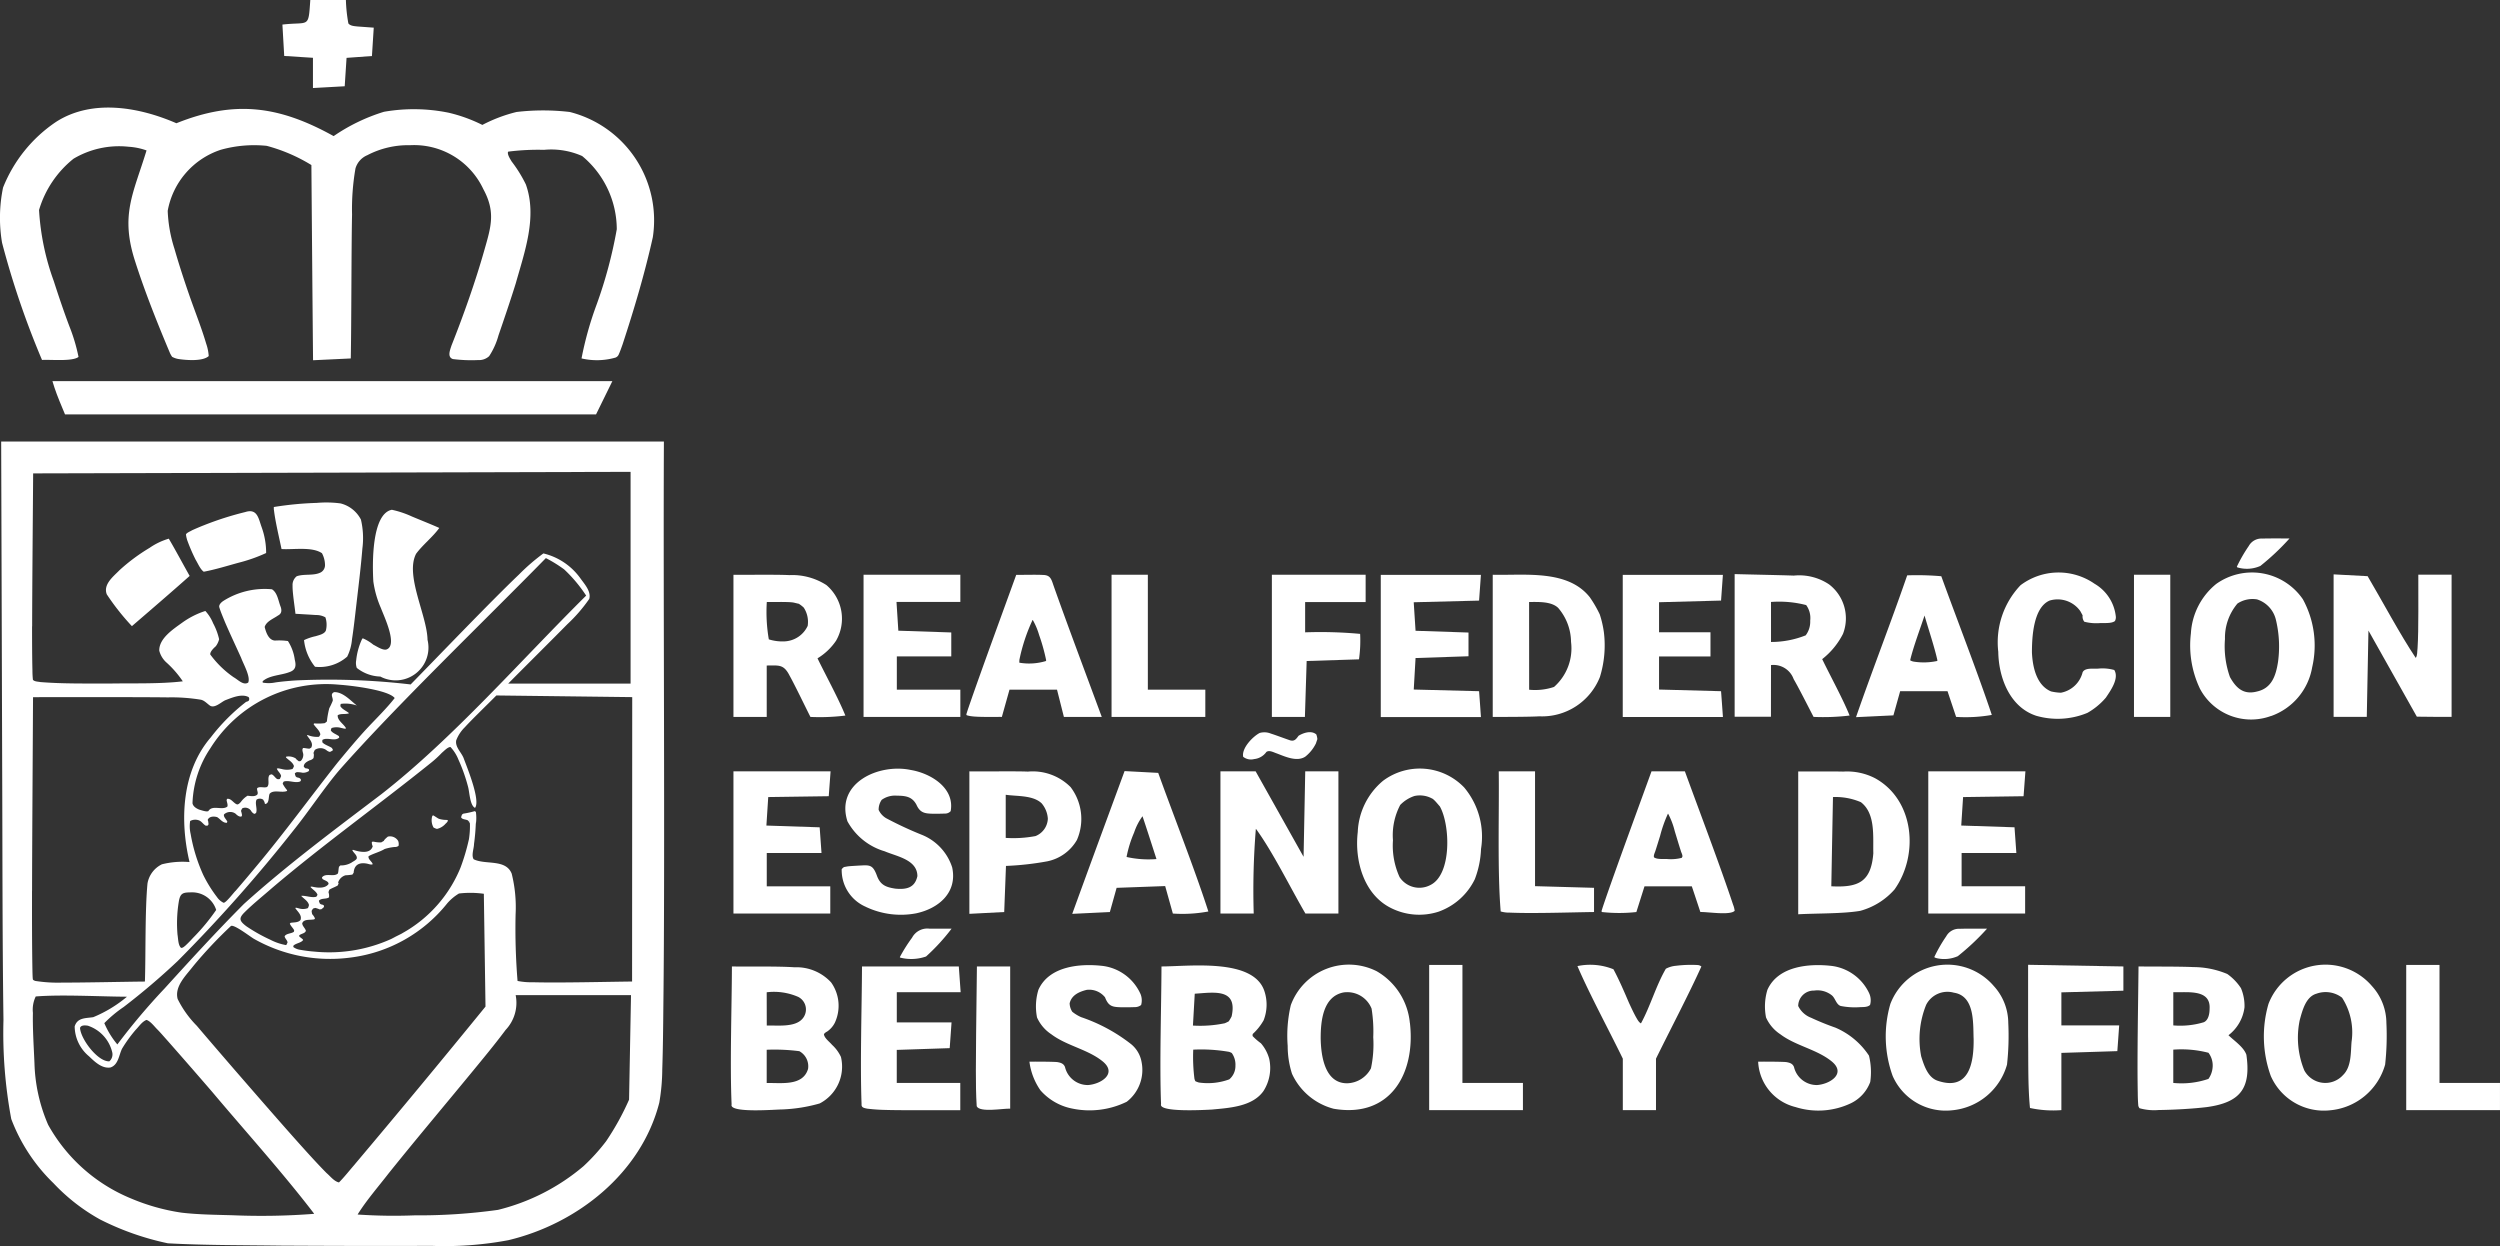
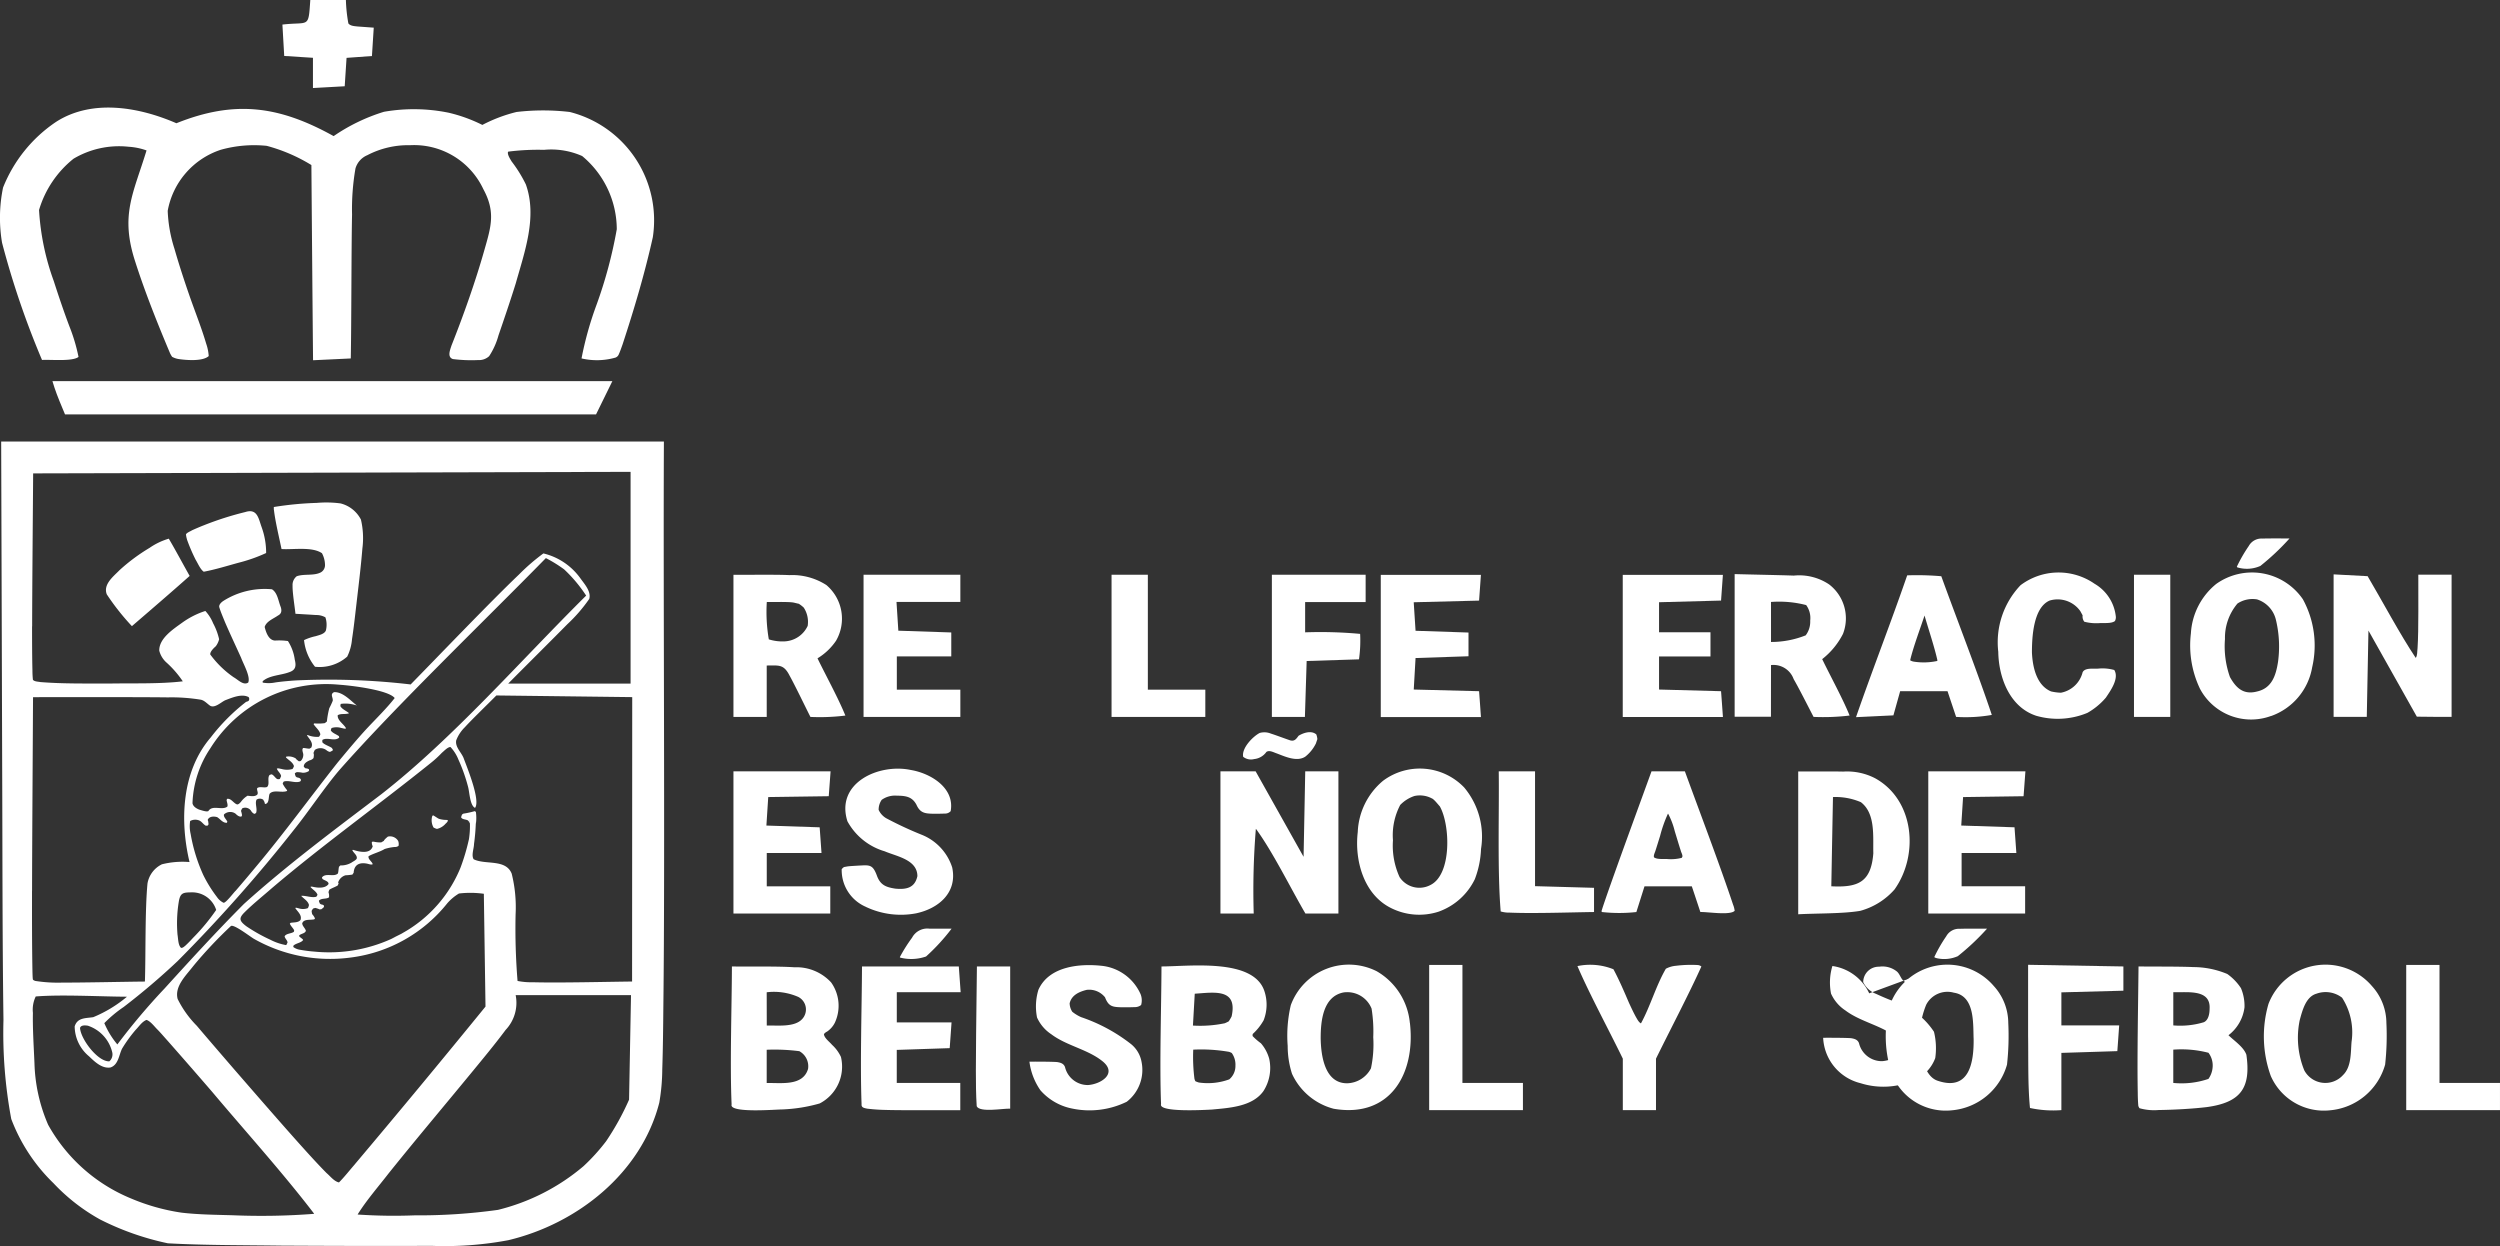
<svg xmlns="http://www.w3.org/2000/svg" id="Grupo_2709" data-name="Grupo 2709" width="150.695" height="75.108" viewBox="0 0 150.695 75.108">
  <rect x="0" y="0" width="150.695" height="75.108" fill="#333333" stroke="none" />
  <defs>
    <clipPath id="clip-path">
      <rect id="Rectángulo_995" data-name="Rectángulo 995" width="150.695" height="75.108" fill="none" />
    </clipPath>
  </defs>
  <g id="Grupo_2708" data-name="Grupo 2708" clip-path="url(#clip-path)">
    <path id="Trazado_2833" data-name="Trazado 2833" d="M90.547,166.548c.073.661.32,1.688.456,2.349.692.05,1.841-.159,2.438.253a1.541,1.541,0,0,1,.182.684.5.5,0,0,1-.248.467c-.423.226-1.013.076-1.457.237a.665.665,0,0,0-.25.562c-.009.431.129,1.263.175,1.7.225.013,1.027.059,1.236.075a1.094,1.094,0,0,1,.569.14,1.421,1.421,0,0,1,.029.79c-.086.216-.4.276-.6.341a3.181,3.181,0,0,0-.717.241,3.038,3.038,0,0,0,.662,1.606,2.518,2.518,0,0,0,1.94-.611,2.921,2.921,0,0,0,.29-1.054c.1-.645.178-1.358.253-2,.13-1.13.281-2.332.372-3.466a4.885,4.885,0,0,0-.088-1.741,1.9,1.9,0,0,0-1.227-.974,6.466,6.466,0,0,0-1.435-.031,19.712,19.712,0,0,0-2.589.248c0,.045,0,.146.005.19" transform="translate(-74.033 -135.802)" fill="#fff" />
    <path id="Trazado_2834" data-name="Trazado 2834" d="M739.517,179.751a2,2,0,0,0,1.364-.095A14.533,14.533,0,0,0,742.638,178c-.386,0-1.269-.007-1.641.007a.872.872,0,0,0-.817.45,8.917,8.917,0,0,0-.718,1.247l.02.033Z" transform="translate(-604.63 -145.543)" fill="#fff" />
-     <path id="Trazado_2835" data-name="Trazado 2835" d="M118.037,176.336a3.987,3.987,0,0,0-.346,1.264.9.9,0,0,0,.035.461,2.381,2.381,0,0,0,1.419.521,1.976,1.976,0,0,0,2.846-2.212c-.028-1.48-1.365-3.875-.691-5.186.4-.545,1.009-1.013,1.4-1.559-.513-.229-1.126-.471-1.647-.689a5.806,5.806,0,0,0-1.213-.407c-1.234.245-1.176,3.319-1.116,4.32a6.043,6.043,0,0,0,.459,1.61c.179.486,1.04,2.255.328,2.493-.231.061-.6-.2-.788-.29a2.618,2.618,0,0,0-.64-.388Z" transform="translate(-96.22 -137.801)" fill="#fff" />
    <path id="Trazado_2836" data-name="Trazado 2836" d="M35.077,181.429a14.4,14.4,0,0,0,1.513,1.915c1.118-.963,2.383-2.05,3.481-3.027-.378-.669-.871-1.594-1.258-2.246a4.011,4.011,0,0,0-1.161.556,11.122,11.122,0,0,0-1.809,1.344c-.372.383-1,.855-.766,1.459" transform="translate(-28.639 -145.601)" fill="#fff" />
    <path id="Trazado_2837" data-name="Trazado 2837" d="M615.8,198.552l.408-1.459h2.854l.518,1.55a9.042,9.042,0,0,0,2.152-.119c-.816-2.456-2.152-5.893-3.045-8.36a17.129,17.129,0,0,0-2.055-.053c-.98,2.84-2.1,5.707-3.085,8.548l2.254-.108m1.014-3.339c.192-.807.6-1.881.862-2.679.231.8.6,1.9.779,2.71l-.024.031a3.851,3.851,0,0,1-1.377.042.648.648,0,0,1-.241-.082Z" transform="translate(-501.67 -155.43)" fill="#fff" />
    <path id="Trazado_2838" data-name="Trazado 2838" d="M61.523,170.7a10.583,10.583,0,0,0,.527,1.229c.126.2.282.585.487.717.7-.13,1.428-.359,2.111-.545a9.55,9.55,0,0,0,1.648-.582,4.525,4.525,0,0,0-.272-1.561c-.191-.531-.26-1.141-.99-.908a18.908,18.908,0,0,0-2.5.8c-.2.077-.511.21-.707.3-.093.063-.31.137-.363.246a1.416,1.416,0,0,0,.062.3" transform="translate(-50.254 -138.184)" fill="#fff" />
    <path id="Trazado_2839" data-name="Trazado 2839" d="M291.3,196.929h-3.829v-2.006h3.282v-1.444l-3.191-.106c-.027-.432-.083-1.3-.111-1.732H291.3V190h-5.835v8.57H291.3Z" transform="translate(-233.412 -155.356)" fill="#fff" />
    <path id="Trazado_2840" data-name="Trazado 2840" d="M542.444,197.795l-.057-.775-3.738-.1v-1.993h3.1v-1.459h-3.1v-1.811l3.738-.1c.029-.386.084-1.164.111-1.55h-6.037v8.57H542.5Z" transform="translate(-438.645 -155.356)" fill="#fff" />
    <path id="Trazado_2841" data-name="Trazado 2841" d="M93.471,3.373l1.732.111V5.306L97.118,5.2c.027-.427.083-1.286.111-1.712l1.53-.111.109-1.71-.979-.071c-.179-.02-.43-.028-.551-.184A9.373,9.373,0,0,1,97.189,0H95.043c-.119,1.743-.053,1.294-1.681,1.481.027.472.082,1.421.109,1.893" transform="translate(-76.339)" fill="#fff" />
    <path id="Trazado_2842" data-name="Trazado 2842" d="M.124,43.676A51.661,51.661,0,0,0,2.533,50.74c.494-.035,1.833.107,2.2-.184a10.66,10.66,0,0,0-.551-1.847c-.322-.85-.661-1.856-.939-2.72a15.047,15.047,0,0,1-.89-4.287,6.209,6.209,0,0,1,2.079-3.092,5.366,5.366,0,0,1,3.32-.722,3.9,3.9,0,0,1,1.081.222c-.8,2.621-1.6,3.887-.68,6.71.579,1.813,1.336,3.706,2.073,5.457a1.426,1.426,0,0,0,.15.274,1.193,1.193,0,0,0,.4.135c.465.068,1.447.148,1.805-.181a2.811,2.811,0,0,0-.153-.748c-.279-.955-.7-2-1.025-2.943-.307-.885-.63-1.874-.886-2.773a8.545,8.545,0,0,1-.408-2.29,4.764,4.764,0,0,1,3.2-3.681,7.451,7.451,0,0,1,2.768-.237,10.114,10.114,0,0,1,2.693,1.158c.023,2.933.072,8.834.1,11.766l2.274-.108c.041-2.063.034-6.682.077-8.677a14.386,14.386,0,0,1,.206-2.777,1.246,1.246,0,0,1,.718-.8,5.3,5.3,0,0,1,2.565-.6,4.608,4.608,0,0,1,4.422,2.644c.748,1.374.471,2.264.067,3.669-.539,1.907-1.256,3.926-1.986,5.767-.079.255-.272.692.088.811a8.91,8.91,0,0,0,1.523.06.891.891,0,0,0,.662-.237,4.36,4.36,0,0,0,.563-1.254c.345-1,.724-2.118,1.039-3.129.534-1.9,1.308-4.015.609-5.968a8.089,8.089,0,0,0-.861-1.389c-.079-.14-.26-.4-.215-.571l.018-.016a14.229,14.229,0,0,1,2.153-.108,4.592,4.592,0,0,1,2.3.374,5.749,5.749,0,0,1,2.086,4.413,27.278,27.278,0,0,1-1.211,4.529,20.592,20.592,0,0,0-.914,3.257,4.071,4.071,0,0,0,2.044-.049.344.344,0,0,0,.208-.212c.079-.171.164-.421.228-.6.689-2.1,1.34-4.286,1.818-6.447a6.735,6.735,0,0,0-5.007-7.547,13.784,13.784,0,0,0-3.207,0,9.1,9.1,0,0,0-2.062.78,9.245,9.245,0,0,0-2.028-.735,10.493,10.493,0,0,0-3.9-.057,11.1,11.1,0,0,0-3.036,1.466c-3.283-1.821-5.951-2.19-9.478-.775-2.245-.976-5.085-1.483-7.262-.077A8.594,8.594,0,0,0,.184,40.35a9.03,9.03,0,0,0-.06,3.326" transform="translate(0 -29.042)" fill="#fff" />
    <path id="Trazado_2843" data-name="Trazado 2843" d="M244.468,195.462c.7.008,1.012-.108,1.373.6.338.607.941,1.868,1.262,2.5a12.5,12.5,0,0,0,2.106-.082c-.419-1.035-1.185-2.431-1.679-3.45a3.594,3.594,0,0,0,1.116-1.059,2.655,2.655,0,0,0-.58-3.357,3.8,3.8,0,0,0-2.235-.6c-.765-.04-2.581-.012-3.368-.02v8.57h2.006Zm0-3.829c.375.009,1.175-.018,1.539.024.059,0,.331.075.394.084a1.83,1.83,0,0,1,.3.232,1.577,1.577,0,0,1,.237,1.1,1.617,1.617,0,0,1-1.386.935,2.723,2.723,0,0,1-.957-.122,9.716,9.716,0,0,1-.122-2.248" transform="translate(-198.252 -155.347)" fill="#fff" />
    <path id="Trazado_2844" data-name="Trazado 2844" d="M17.456,126.394c.161.49.434,1.133.635,1.612H50.1L51.084,126H17.332Z" transform="translate(-14.172 -103.026)" fill="#fff" />
    <path id="Trazado_2845" data-name="Trazado 2845" d="M248.3,261.929h-3.829v-2.006h3.3c-.027-.386-.083-1.164-.111-1.55l-3.211-.106c.029-.428.084-1.29.111-1.718l3.647-.051c.029-.373.084-1.125.111-1.5h-5.855v8.57H248.3Z" transform="translate(-198.252 -208.504)" fill="#fff" />
-     <path id="Trazado_2846" data-name="Trazado 2846" d="M355.941,259.465c-.453,1.236-1.025,2.8-1.479,4.05l2.268-.109.407-1.459,2.927-.106.463,1.656a8.575,8.575,0,0,0,2.141-.124c-.79-2.46-2.137-5.889-3.023-8.355l-2.028-.108c-.446,1.211-1.238,3.366-1.676,4.555m1.8.6a7.014,7.014,0,0,1,.452-1.453,3.555,3.555,0,0,1,.505-.981c.261.77.589,1.8.842,2.582a6.01,6.01,0,0,1-1.8-.126Z" transform="translate(-289.83 -208.43)" fill="#fff" />
-     <path id="Trazado_2847" data-name="Trazado 2847" d="M496.254,198.512a3.755,3.755,0,0,0,3.672-2.374,6.475,6.475,0,0,0,.239-2.686,6.125,6.125,0,0,0-.248-1.079,7.185,7.185,0,0,0-.6-1.036c-1.334-1.693-3.949-1.308-5.853-1.358v8.57c.616,0,2.2,0,2.792-.036m-.6-6.892c.536,0,1.329-.047,1.749.352a3.191,3.191,0,0,1,.779,2.053,3.1,3.1,0,0,1-1.025,2.715,3.578,3.578,0,0,1-1.5.168Z" transform="translate(-403.485 -155.334)" fill="#fff" />
    <path id="Trazado_2848" data-name="Trazado 2848" d="M422.559,195.2l3.154-.1a7.993,7.993,0,0,0,.069-1.535,26.112,26.112,0,0,0-3.315-.093v-1.823h3.647V190h-5.652v8.57h1.991Z" transform="translate(-343.796 -155.356)" fill="#fff" />
    <path id="Trazado_2849" data-name="Trazado 2849" d="M462.445,197.795l-.057-.775-3.938-.1c.027-.474.082-1.428.109-1.9l3.191-.106v-1.43l-3.191-.106c-.027-.428-.083-1.291-.111-1.719l3.94-.1c.029-.386.084-1.164.111-1.55h-6.037v8.57H462.5Z" transform="translate(-373.232 -155.356)" fill="#fff" />
    <path id="Trazado_2850" data-name="Trazado 2850" d="M373.115,196.929H369.65V190h-2.188v8.57h5.652Z" transform="translate(-300.46 -155.356)" fill="#fff" />
    <path id="Trazado_2851" data-name="Trazado 2851" d="M410.936,243.519a.755.755,0,0,0,.655.135,1.032,1.032,0,0,0,.74-.43c.179-.127.434.025.614.084.5.188,1.222.533,1.73.2a2.309,2.309,0,0,0,.64-.793l.089-.264a1.079,1.079,0,0,0-.064-.284c-.3-.256-.767-.1-1.067.08-.143.191-.244.354-.511.277-.318-.106-.839-.306-1.165-.408a1.026,1.026,0,0,0-.671-.036c-.423.218-1.106.932-.992,1.442" transform="translate(-335.996 -197.898)" fill="#fff" />
    <path id="Trazado_2852" data-name="Trazado 2852" d="M143.618,269.815a1.453,1.453,0,0,1-.472-.067c-.088-.038-.269-.175-.352-.208-.05.022-.065.093-.071.14a.884.884,0,0,0,.1.594.839.839,0,0,0,.206.084.96.96,0,0,0,.487-.279c.056-.067.183-.149.168-.246Z" transform="translate(-116.69 -220.393)" fill="#fff" />
    <path id="Trazado_2853" data-name="Trazado 2853" d="M537.4,263.074c-.775-2.341-2.062-5.724-2.917-8.074H532.47c-.775,2.143-2.026,5.533-2.757,7.649-.068.2-.164.478-.226.678-.01.036-.052.126,0,.153a9.479,9.479,0,0,0,2.071,0l.49-1.55H534.9c.13.386.388,1.163.516,1.55.431-.019,1.788.217,2.068-.075a1.6,1.6,0,0,0-.08-.33m-3.071-2.936-.038.073a2.551,2.551,0,0,1-.822.077c-.227-.021-.659.039-.852-.108-.04-.121.059-.294.091-.408.068-.206.207-.661.274-.873a7.924,7.924,0,0,1,.474-1.346h.013a4.573,4.573,0,0,1,.4,1.056c.073.235.283.94.359,1.163.022.106.12.259.1.367" transform="translate(-432.921 -208.504)" fill="#fff" />
    <path id="Trazado_2854" data-name="Trazado 2854" d="M630.8,322.419a3.323,3.323,0,0,0-.877-2.252,3.681,3.681,0,0,0-6.23,1.081,7.023,7.023,0,0,0,.139,4.347,3.492,3.492,0,0,0,3.57,2.068,3.8,3.8,0,0,0,3.322-2.755,15.852,15.852,0,0,0,.077-2.489m-2.09.9c.024,1.473-.262,3.213-2.175,2.56-.589-.2-.817-.93-.985-1.466a5.484,5.484,0,0,1,.3-3.111,1.44,1.44,0,0,1,1.667-.729c1.25.191,1.161,1.776,1.191,2.746" transform="translate(-509.745 -260.736)" fill="#fff" />
    <path id="Trazado_2855" data-name="Trazado 2855" d="M639.559,256.55l3.647-.051c.029-.373.084-1.125.111-1.5h-5.855v8.57H643.3v-1.641h-3.829v-2.006h3.3c-.027-.386-.083-1.164-.111-1.55l-3.211-.106c.029-.428.084-1.29.111-1.718" transform="translate(-521.229 -208.504)" fill="#fff" />
    <path id="Trazado_2856" data-name="Trazado 2856" d="M600.277,262.106c1.472-2.087,1.184-5.389-1.183-6.692a3.687,3.687,0,0,0-1.924-.4c-.527-.017-2.159,0-2.708-.009v8.61c1.073-.061,2.69-.028,3.734-.206a4.217,4.217,0,0,0,2.08-1.3m-1.286-2.181c-.133,1.747-.905,2.082-2.533,2,.024-1.341.074-4.039.1-5.379a3.861,3.861,0,0,1,1.681.308c.894.684.724,2.066.751,3.067" transform="translate(-486.069 -208.504)" fill="#fff" />
    <path id="Trazado_2857" data-name="Trazado 2857" d="M575.65,195.291a1.288,1.288,0,0,1,1.366.846c.3.509.92,1.742,1.2,2.277a13.292,13.292,0,0,0,2.172-.082c-.411-1.02-1.167-2.393-1.652-3.4a4.559,4.559,0,0,0,1.254-1.523,2.58,2.58,0,0,0-.833-2.978,3.237,3.237,0,0,0-2.133-.534c-.724-.028-2.813-.069-3.565-.091v8.6h2.188Zm0-3.805a6.519,6.519,0,0,1,2.121.188,1.334,1.334,0,0,1,.243.941,1.363,1.363,0,0,1-.272.883,5.647,5.647,0,0,1-2.091.4Z" transform="translate(-468.898 -155.201)" fill="#fff" />
    <path id="Trazado_2858" data-name="Trazado 2858" d="M662.838,197.895a4.67,4.67,0,0,0,3.12-.166,4.144,4.144,0,0,0,1.109-.914c.283-.423.82-1.163.509-1.67a2.648,2.648,0,0,0-.908-.089c-.284.039-.849-.081-1,.226a1.665,1.665,0,0,1-1.307,1.233,3.1,3.1,0,0,1-.594-.078c-.885-.369-1.115-1.484-1.154-2.349,0-.932.084-2.7,1.063-3.127a1.673,1.673,0,0,1,1.853.636l.14.255a.507.507,0,0,0,.1.383,2.864,2.864,0,0,0,.9.086c.258-.021.727.041.946-.126a.475.475,0,0,0,.057-.248,2.606,2.606,0,0,0-1.284-2,3.807,3.807,0,0,0-4.462.088,4.982,4.982,0,0,0-1.342,4.013c.021,1.541.682,3.312,2.255,3.845" transform="translate(-540.132 -154.759)" fill="#fff" />
-     <path id="Trazado_2859" data-name="Trazado 2859" d="M587.907,320.757a2.9,2.9,0,0,0-2.219-1.647c-1.384-.168-3.277-.006-3.918,1.439a3.453,3.453,0,0,0-.082,1.663,2.356,2.356,0,0,0,.861,1.012c.924.7,2.222.911,3.114,1.65.871.732-.135,1.36-.9,1.411a1.411,1.411,0,0,1-1.389-1.085c-.083-.217-.27-.265-.478-.3-.313-.026-1.354-.028-1.683-.024a2.956,2.956,0,0,0,2.248,2.735,4.57,4.57,0,0,0,3.342-.228,2.315,2.315,0,0,0,1.167-1.285,4.172,4.172,0,0,0-.077-1.585,4.577,4.577,0,0,0-2.028-1.69,15.668,15.668,0,0,1-1.459-.593,1.43,1.43,0,0,1-.779-.709.937.937,0,0,1,.961-.93,1.385,1.385,0,0,1,1.054.277c.221.166.268.562.547.651a4.374,4.374,0,0,0,1.143.073c.2-.013.471.014.627-.137a1.017,1.017,0,0,0-.053-.7" transform="translate(-475.235 -260.881)" fill="#fff" />
+     <path id="Trazado_2859" data-name="Trazado 2859" d="M587.907,320.757a2.9,2.9,0,0,0-2.219-1.647a3.453,3.453,0,0,0-.082,1.663,2.356,2.356,0,0,0,.861,1.012c.924.7,2.222.911,3.114,1.65.871.732-.135,1.36-.9,1.411a1.411,1.411,0,0,1-1.389-1.085c-.083-.217-.27-.265-.478-.3-.313-.026-1.354-.028-1.683-.024a2.956,2.956,0,0,0,2.248,2.735,4.57,4.57,0,0,0,3.342-.228,2.315,2.315,0,0,0,1.167-1.285,4.172,4.172,0,0,0-.077-1.585,4.577,4.577,0,0,0-2.028-1.69,15.668,15.668,0,0,1-1.459-.593,1.43,1.43,0,0,1-.779-.709.937.937,0,0,1,.961-.93,1.385,1.385,0,0,1,1.054.277c.221.166.268.562.547.651a4.374,4.374,0,0,0,1.143.073c.2-.013.471.014.627-.137a1.017,1.017,0,0,0-.053-.7" transform="translate(-475.235 -260.881)" fill="#fff" />
    <path id="Trazado_2860" data-name="Trazado 2860" d="M639.6,308.777a2.028,2.028,0,0,0,1.278-.12A14.526,14.526,0,0,0,642.638,307c-.386,0-1.268-.007-1.641.007a.872.872,0,0,0-.817.45,8.917,8.917,0,0,0-.718,1.247l.02.033a1.025,1.025,0,0,0,.12.04" transform="translate(-522.864 -251.021)" fill="#fff" />
    <path id="Trazado_2861" data-name="Trazado 2861" d="M777.525,198.484l1.048,0v-8.57h-2.006c-.009,1.176.029,3.283-.046,4.433-.027.178,0,.439-.109.585-.937-1.4-2.035-3.46-2.9-4.927l-2.051-.109v8.588h2l.1-5.2,2.917,5.189Z" transform="translate(-630.796 -155.274)" fill="#fff" />
    <path id="Trazado_2862" data-name="Trazado 2862" d="M755.8,322.419a3.324,3.324,0,0,0-.877-2.252,3.681,3.681,0,0,0-6.23,1.081,7.023,7.023,0,0,0,.139,4.347,3.492,3.492,0,0,0,3.57,2.068,3.8,3.8,0,0,0,3.322-2.755,15.852,15.852,0,0,0,.077-2.489m-2.1,1.11c-.058.664,0,1.516-.523,2.018a1.438,1.438,0,0,1-2.327-.292,5.2,5.2,0,0,1-.275-3.027c.155-.565.361-1.409,1.008-1.594a1.622,1.622,0,0,1,1.544.241,3.867,3.867,0,0,1,.573,2.653" transform="translate(-611.953 -260.736)" fill="#fff" />
    <path id="Trazado_2863" data-name="Trazado 2863" d="M670.462,323.209c.022,1.384-.022,3,.113,4.372a6.586,6.586,0,0,0,1.893.129v-3.45l3.373-.106c.029-.386.084-1.164.111-1.55h-3.484v-1.993l3.738-.1V319.05l-5.744-.1Z" transform="translate(-548.212 -260.794)" fill="#fff" />
    <path id="Trazado_2864" data-name="Trazado 2864" d="M797.468,326.111V319h-2.006v8.752h5.652v-1.641Z" transform="translate(-650.42 -260.835)" fill="#fff" />
    <path id="Trazado_2865" data-name="Trazado 2865" d="M728.985,197.933a3.8,3.8,0,0,0,2.476-2.939,5.813,5.813,0,0,0-.56-4.1,3.718,3.718,0,0,0-5.224-.923,4.132,4.132,0,0,0-1.526,2.981,6.07,6.07,0,0,0,.545,3.333,3.487,3.487,0,0,0,4.289,1.643m-.87-1.468c-.8.2-1.244-.218-1.61-.877a5.52,5.52,0,0,1-.3-2.29,3.194,3.194,0,0,1,.753-2.141,1.651,1.651,0,0,1,1.18-.25,1.7,1.7,0,0,1,1.141,1.247,6.878,6.878,0,0,1,.124,2.52c-.129.826-.376,1.6-1.291,1.791" transform="translate(-592.088 -154.772)" fill="#fff" />
    <rect id="Rectángulo_994" data-name="Rectángulo 994" width="2.188" height="8.57" transform="translate(128.632 34.644)" fill="#fff" />
    <path id="Trazado_2866" data-name="Trazado 2866" d="M713.2,324.833c-.153-.472-.743-.854-1.083-1.189a2.505,2.505,0,0,0,.966-1.683,2.76,2.76,0,0,0-.212-1.151,3.18,3.18,0,0,0-.826-.857,5.308,5.308,0,0,0-2.055-.416c-.745-.039-2.528-.028-3.295-.038-.019,2.141-.089,5.5-.046,7.607,0,.211.01.5.027.711a.344.344,0,0,0,.08.228,3.241,3.241,0,0,0,1.151.108c.894-.012,2.016-.07,2.906-.177,2.01-.277,2.671-1.122,2.385-3.143m-4.407-3.784c.808.036,2.262-.217,2.188,1,0,.281-.062.689-.352.813a4.912,4.912,0,0,1-1.836.19Zm2.37,4.535a1.383,1.383,0,0,1-.252.693,5,5,0,0,1-2.119.243v-2.006a6.514,6.514,0,0,1,2.121.188,1.269,1.269,0,0,1,.25.883" transform="translate(-577.789 -261.243)" fill="#fff" />
    <path id="Trazado_2867" data-name="Trazado 2867" d="M279.662,262.425a4.919,4.919,0,0,0,3.027.392c1.372-.292,2.506-1.26,2.179-2.772a3.16,3.16,0,0,0-1.774-1.94,22.2,22.2,0,0,1-2.208-1.025,1.127,1.127,0,0,1-.45-.5,1.021,1.021,0,0,1,.184-.605,1.382,1.382,0,0,1,.9-.253c.515.009.92.039,1.191.54.222.5.5.539,1.007.551.209,0,.492,0,.7-.011a.457.457,0,0,0,.359-.144c.258-1.4-1.2-2.282-2.4-2.483-1.931-.41-4.557.779-3.822,3.094a3.766,3.766,0,0,0,2.248,1.809c.725.31,1.96.5,1.969,1.493-.154.72-.678.819-1.329.757-.572-.088-.91-.218-1.118-.8-.252-.673-.448-.621-1.1-.589-.19.012-.468.025-.656.047l-.221.04a.622.622,0,0,0-.139.128,2.407,2.407,0,0,0,1.455,2.27" transform="translate(-227.473 -207.762)" fill="#fff" />
    <path id="Trazado_2868" data-name="Trazado 2868" d="M290.623,321.05c-.027-.386-.083-1.164-.111-1.55h-5.835c-.012,2.443-.119,5.891-.026,8.3-.023.215.171.234.334.27a10.5,10.5,0,0,0,1.116.077c.9.031,3.561.01,4.5.016V326.52h-3.829v-1.991l3.191-.106c.029-.386.084-1.164.111-1.55h-3.3V321.05Z" transform="translate(-232.717 -261.243)" fill="#fff" />
-     <path id="Trazado_2869" data-name="Trazado 2869" d="M319.792,198.532c.4.06,1.407.036,1.827.04l.46-1.641h2.865l.414,1.641h2.283c-.88-2.39-2.078-5.566-2.914-7.937-.124-.369-.188-.62-.642-.62-.383-.025-1.2,0-1.6-.007-.773,2.14-2.019,5.528-2.751,7.64-.069.2-.167.476-.228.676-.009.035-.052.122,0,.148a1.579,1.579,0,0,0,.284.06m2.886-3.4a10.756,10.756,0,0,1,.793-2.4h.016a4.19,4.19,0,0,1,.379.9,11.329,11.329,0,0,1,.427,1.533l-.02.04a3.486,3.486,0,0,1-1.59.1l-.011-.02Z" transform="translate(-261.229 -155.358)" fill="#fff" />
    <path id="Trazado_2870" data-name="Trazado 2870" d="M322.629,323.6c0,1.374-.05,2.962.036,4.323.175.4,1.616.125,2.018.148V319.5h-2.006Z" transform="translate(-263.791 -261.243)" fill="#fff" />
    <path id="Trazado_2871" data-name="Trazado 2871" d="M.452,165.556c.022,5.087.008,10.218.078,15.3A28.244,28.244,0,0,0,1,186.831,10.609,10.609,0,0,0,3.545,190.7a11.478,11.478,0,0,0,2.812,2.188,16.585,16.585,0,0,0,4.083,1.435c2.23.123,4.552.108,6.787.14,2.994.017,6.113.028,9.1.013a20.713,20.713,0,0,0,4.635-.341c4.156-.988,8.016-4.043,9.1-8.291a12.124,12.124,0,0,0,.179-2c.043-1.28.055-2.646.067-3.928.106-9.079-.014-24.677.031-33.922H.392Zm18.794,26.991a41.18,41.18,0,0,1-4.881.086c-1.013-.03-2.106-.038-3.111-.159a12.454,12.454,0,0,1-3.038-.855,10.107,10.107,0,0,1-4.994-4.442,10,10,0,0,1-.824-3.718c-.039-.916-.115-2.112-.093-3.023a1.826,1.826,0,0,1,.17-.992c1.6-.127,3.873.008,5.5.015a7.752,7.752,0,0,1-2.033,1.233c-.453.071-.957.015-1.12.558a2.369,2.369,0,0,0,.864,1.8c.34.326.779.755,1.291.675.479-.154.512-.749.7-1.132a8.336,8.336,0,0,1,.821-1.136c.2-.2.38-.494.655-.6.246.083.467.391.647.569s.461.509.635.7c.881,1,1.824,2.08,2.693,3.089,2.021,2.4,4.221,4.834,6.125,7.319Zm-6.376-23.664-.029-.078c.083-.224.373-.23.569-.171.194.118.334.357.587.341l.027-.064c-.049-.137-.249-.291-.2-.441a.552.552,0,0,1,.691-.047c.089.089.23.216.366.17l.029-.071a1.212,1.212,0,0,0-.062-.261.632.632,0,0,1,.077-.157.422.422,0,0,1,.525.142.458.458,0,0,0,.2.193.3.3,0,0,0,.106-.057c.094-.247-.083-.561.029-.8a.352.352,0,0,1,.4,0c.02.039.106.162.086.21l.04.051c.261-.048.18-.434.263-.616.23-.274.742-.035,1.045-.17l.011-.044a1.921,1.921,0,0,1-.268-.394.346.346,0,0,1,.064-.129c.306-.1.692.117.992-.007l.042-.062v-.047l-.053-.077c-.035-.014-.142-.065-.181-.053l-.078-.06a.547.547,0,0,1-.053-.2l.106-.06a1.5,1.5,0,0,1,.359.035.64.64,0,0,0,.366-.095l.027-.046-.013-.071a.327.327,0,0,0-.19-.049.465.465,0,0,1-.115-.1c-.019-.2.2-.32.357-.388a.424.424,0,0,0,.228-.137c.009-.065.043-.238-.005-.294a.833.833,0,0,1,.088-.2.6.6,0,0,1,.691.016.451.451,0,0,0,.217.108l.15-.075.029-.049-.06-.111c-.167-.121-.432-.183-.573-.339a.351.351,0,0,1,0-.15c.293-.182.739.11,1.012-.139l-.016-.084c-.148-.115-.388-.181-.49-.346a.393.393,0,0,1,.046-.148,1,1,0,0,1,.593,0c.069.008.2.062.264.029l.011-.015c-.133-.258-.525-.465-.5-.782.182-.122.481-.04.671-.117l.005-.015c-.158-.135-.4-.225-.512-.41a.335.335,0,0,1,.022-.144,2.088,2.088,0,0,1,.97.1c-.383-.3-.845-.828-1.373-.808-.262.126-.055.313-.082.521a4.387,4.387,0,0,1-.208.447,5.217,5.217,0,0,0-.144.8l-.124.1a2.8,2.8,0,0,1-.631.015l-.038.027-.009.02c.122.2.365.371.407.613a.484.484,0,0,1-.082.148,1.44,1.44,0,0,1-.686-.108l-.029.013-.007.013c.136.217.408.461.253.738l-.106.062c-.1,0-.281-.042-.372-.044-.11.081-.012.273,0,.381a.529.529,0,0,1-.157.408l-.106.016c-.036-.029-.175-.123-.186-.17a.808.808,0,0,0-.58-.111l-.015.029,0,.018c.158.164.415.287.481.523a.565.565,0,0,1-.088.175,1.213,1.213,0,0,1-.666-.005c-.077-.008-.206-.062-.277-.015.053.152.232.279.257.447l-.067.159-.049.029-.111-.005c-.132-.072-.2-.232-.341-.29a.43.43,0,0,0-.131.044c-.151.2.035.544-.146.718-.181.075-.432-.055-.594.069-.042.122.078.261.009.383-.138.151-.412.094-.591.075a1.354,1.354,0,0,0-.4.37c-.057.065-.133.152-.226.157-.217-.064-.354-.375-.605-.339l-.033.069c.009.121.091.285.044.4-.321.247-.9-.128-1.145.272-.126.058-.426-.059-.547-.089-.173-.072-.369-.184-.408-.385A6.316,6.316,0,0,1,13,164.485a8.229,8.229,0,0,1,7.768-3.833c.694.046,2.939.31,3.342.8v.007c-.458.59-1.1,1.222-1.616,1.77-.6.642-1.264,1.44-1.827,2.122-1.6,2.024-3.2,4.224-4.856,6.2-.391.473-.888,1.062-1.289,1.526-.071.048-.594.754-.728.718a1,1,0,0,1-.392-.341,7.992,7.992,0,0,1-.822-1.32,10.089,10.089,0,0,1-.766-2.478,2.048,2.048,0,0,1-.031-.788.636.636,0,0,1,.562-.026c.156.08.239.233.379.308a.412.412,0,0,0,.126-.013l.042-.075Zm-.986,4.285a1.515,1.515,0,0,1,1.468,1.061,12.213,12.213,0,0,1-1.4,1.687c-.133.147-.306.326-.452.46-.072.059-.162.149-.263.14-.184-.161-.173-.561-.215-.788a8.059,8.059,0,0,1,.075-1.991c.09-.56.28-.561.79-.569m-.873,4.157a91.236,91.236,0,0,0,7.013-7.913c.868-1.073,1.866-2.583,2.762-3.627,3.466-3.924,8.732-8.979,12.437-12.765a8.214,8.214,0,0,1,1.1.68,8.6,8.6,0,0,1,1.327,1.581c-3.912,3.876-8.022,8.6-12.342,11.969-2.785,2.114-5.688,4.272-8.284,6.615-1.618,1.623-3.245,3.4-4.788,5.1a39.2,39.2,0,0,0-2.844,3.371,5.084,5.084,0,0,1-.786-1.284,7.5,7.5,0,0,1,1.161-.97,41.308,41.308,0,0,0,3.24-2.755m-3.917,5.512a.559.559,0,0,1-.181.516c-.7.028-1.73-1.347-1.767-2.015.063-.184.318-.156.469-.135a2.232,2.232,0,0,1,1.479,1.634M21.7,189.573c-.307.35-.618.752-.946,1.081-.294-.063-.527-.379-.748-.565-.553-.558-1.181-1.255-1.707-1.842-1.287-1.442-2.593-2.951-3.862-4.411-.732-.849-1.528-1.769-2.252-2.624a6.148,6.148,0,0,1-1.156-1.617c-.2-.769.521-1.431.946-1.989a26.4,26.4,0,0,1,2.256-2.4c.153-.164,1.209.665,1.409.771a9.311,9.311,0,0,0,5.8,1.123,8.862,8.862,0,0,0,5.846-3.277,2.922,2.922,0,0,1,.7-.585,5.884,5.884,0,0,1,1.5.016l.1,6.8c-2.58,3.17-5.247,6.387-7.882,9.511m16.536-3.9a16.018,16.018,0,0,1-1.38,2.5,11.771,11.771,0,0,1-1.368,1.51,12.62,12.62,0,0,1-5.156,2.633,34.6,34.6,0,0,1-5.022.33,32.25,32.25,0,0,1-3.426-.049l-.007-.009c.533-.855,1.242-1.666,1.858-2.463,1.609-2.006,3.325-4.041,4.958-6.026.7-.853,1.443-1.744,2.1-2.628a2.376,2.376,0,0,0,.607-2.1h6.953Zm.182-7.122c-1.642.018-4.362.087-5.972.044a4.213,4.213,0,0,1-.932-.078A38.887,38.887,0,0,1,31.4,174.5a8.381,8.381,0,0,0-.235-2.46c-.362-.9-1.579-.515-2.292-.866-.154-.236.019-.648.02-.914a12.66,12.66,0,0,0,.113-1.377l0,.16a2.6,2.6,0,0,0,0-.724l-.067-.046a5.628,5.628,0,0,1-.695.153l-.073.053c-.012.034-.061.142-.049.179.077.126.28.107.392.168.059.031.094.129.124.184l-.009-.277a5,5,0,0,1-.04,1.22l.033-.182-.073.414.038-.222a12.415,12.415,0,0,1-.521,1.752l.082-.208a7.951,7.951,0,0,1-3.568,4.119l.43-.25-.554.323.049-.029-.6.3.27-.12a9.076,9.076,0,0,1-4.9.89,8.29,8.29,0,0,1-.841-.106.913.913,0,0,1-.43-.168.2.2,0,0,1,.007-.086c.156-.153.451-.158.582-.337L18.571,176c-.06-.058-.155-.116-.212-.177a.161.161,0,0,1,0-.062c.111-.109.351-.108.4-.277-.041-.156-.21-.277-.221-.447.09-.282.5-.186.724-.243a.182.182,0,0,0,.046-.053.89.89,0,0,0-.168-.255,1.022,1.022,0,0,1-.035-.2.726.726,0,0,1,.095-.144l.12-.035a1.185,1.185,0,0,1,.263.089l.106-.009c.034-.027.152-.106.162-.151l-.007-.08c-.033-.018-.115-.069-.155-.055l-.084-.053c-.015-.035-.07-.142-.057-.181.152-.167.45-.075.605-.2a.678.678,0,0,0-.033-.312l.051-.144c.134-.092.376-.173.509-.259l.053-.129-.031-.049a.662.662,0,0,1,.445-.434,3.833,3.833,0,0,0,.414-.042l.078-.113c.031-.481.343-.632.786-.551.106.015.263.095.363.036-.045-.166-.294-.294-.25-.48.285-.165.683-.257.968-.434a2.929,2.929,0,0,1,.593-.122.375.375,0,0,0,.244-.066.52.52,0,0,0-.022-.3.571.571,0,0,0-.622-.259c-.056.048-.22.18-.239.255l-.16.093a1.647,1.647,0,0,1-.365-.026c-.061-.011-.151-.04-.2.005a.487.487,0,0,0,.053.253c-.147.5-.821.335-1.189.215l-.031.011-.007.013c.067.163.3.3.266.492-.024.1-.23.189-.3.244a1.237,1.237,0,0,1-.687.181l-.082.077c-.036.114-.03.3-.069.407-.241.239-.74-.06-.963.244l.029.084c.123.1.377.134.37.308-.17.248-.565.243-.828.19-.069,0-.2-.062-.263-.013.127.156.355.271.425.47a.351.351,0,0,1-.075.122c-.273.076-.627-.075-.893-.058l-.009.011c.152.17.407.3.463.543a.608.608,0,0,1-.066.19.834.834,0,0,1-.56.009c-.055-.007-.155-.057-.2-.016.138.22.419.422.317.72-.131.164-.409.141-.594.171-.012.01-.045.036-.049.053.051.141.2.264.259.4a.305.305,0,0,1-.018.089c-.158.118-.446.089-.556.266.01.136.167.239.175.379l-.067.14-.026.016a3.311,3.311,0,0,1-.937-.319,9.909,9.909,0,0,1-1.464-.824c-.415-.319-.465-.48-.067-.861.478-.476,1.112-.984,1.621-1.431,3.075-2.615,6.415-5,9.56-7.531a6.548,6.548,0,0,0,.689-.631c.127-.1.336-.339.512-.343a2.406,2.406,0,0,1,.48.76,10.162,10.162,0,0,1,.58,1.636c.091.316.107,1.127.421,1.273.34-.443-.471-2.414-.673-2.959-.124-.371-.54-.693-.461-1.112a2.229,2.229,0,0,1,.52-.79c.422-.466,1.451-1.458,1.9-1.915l8.189.1ZM2.259,157.135c0-2.08.046-7.075.06-9.221l36.012-.093v12.765H30.952c.752-.761,2.848-2.846,3.561-3.574a9.375,9.375,0,0,0,1.326-1.53c.129-.452-.29-.9-.534-1.244a3.843,3.843,0,0,0-2.23-1.5,12.476,12.476,0,0,0-1.475,1.276c-1.735,1.655-4.814,4.875-6.526,6.622a42.357,42.357,0,0,0-6.922-.242c-.345.021-.894.07-1.236.122a2,2,0,0,1-.759.009l-.005-.08c.4-.364,1.109-.358,1.6-.547.4-.131.431-.385.337-.757a2.733,2.733,0,0,0-.412-1.121,3.732,3.732,0,0,0-.775-.029c-.39-.016-.548-.5-.627-.819.1-.344.535-.5.8-.689.223-.11.238-.3.168-.516-.141-.341-.19-.859-.529-1.067a4.661,4.661,0,0,0-2.928.7c-.122.079-.3.242-.241.4.079.265.229.608.332.866.292.679.676,1.494.979,2.166.128.361.585,1.145.425,1.492-.294.189-.62-.183-.868-.317a5.9,5.9,0,0,1-1.42-1.38c-.008-.179.213-.383.336-.494a1.181,1.181,0,0,0,.2-.423,3.814,3.814,0,0,0-.361-.961,2.468,2.468,0,0,0-.469-.742,4.966,4.966,0,0,0-1.4.709c-.539.391-1.393.941-1.378,1.683a1.443,1.443,0,0,0,.407.691,6.14,6.14,0,0,1,1.012,1.158c-1.383.167-3.069.107-4.473.135-1.354-.009-2.768.02-4.117-.091-.134-.03-.354-.022-.445-.139a5.684,5.684,0,0,1-.029-.571c-.02-.856-.022-1.794-.022-2.651m0,15.934c0-2.25.047-9.306.058-11.662,1.965,0,6.228-.011,8.129.013a11,11,0,0,1,1.978.139c.217.039.383.235.556.356.279.186.67-.206.919-.321.411-.155.989-.414,1.411-.193a.185.185,0,0,1,0,.228c-.026.013-.108.065-.139.053a11.782,11.782,0,0,0-2.144,2.155c-1.748,2.033-1.872,5.006-1.276,7.509a5.09,5.09,0,0,0-1.665.135,1.584,1.584,0,0,0-.87,1.158c-.154,1.645-.1,4.234-.155,5.91-1.146.01-3.836.069-4.94.062a8.768,8.768,0,0,1-1.672-.1c-.05-.021-.127-.043-.144-.1-.015-.134-.017-.3-.022-.439-.03-1.6-.029-3.3-.027-4.9" transform="translate(-0.321 -119.379)" fill="#fff" />
    <path id="Trazado_2872" data-name="Trazado 2872" d="M248.256,324.959a2.281,2.281,0,0,0-.542-.738c-.133-.166-.48-.415-.485-.647a.532.532,0,0,1,.186-.148,1.405,1.405,0,0,0,.47-.534,2.421,2.421,0,0,0-.224-2.431,2.847,2.847,0,0,0-2.215-.912c-.953-.069-2.791-.036-3.765-.049-.007,2.451-.125,5.9-.018,8.318-.164.539,2.676.3,3.047.3a9.5,9.5,0,0,0,2.261-.361,2.5,2.5,0,0,0,1.285-2.793m-4.478-3.909a3.657,3.657,0,0,1,1.9.279.849.849,0,0,1,.239,1.335c-.468.515-1.515.371-2.135.392Zm2.493,4.619c-.312,1.061-1.646.828-2.493.852v-2.006a11.73,11.73,0,0,1,1.966.086,1.035,1.035,0,0,1,.527,1.069" transform="translate(-197.563 -261.243)" fill="#fff" />
-     <path id="Trazado_2873" data-name="Trazado 2873" d="M325.166,260.41a2.676,2.676,0,0,0,1.778-1.284,3.172,3.172,0,0,0-.379-3.187,3.219,3.219,0,0,0-2.578-.935c-.67-.034-2.824,0-3.525-.015v8.588l2.1-.109c.026-.693.08-2.086.106-2.779a17.575,17.575,0,0,0,2.5-.279m-.715-1.521a7.149,7.149,0,0,1-1.8.111v-2.6c.669.1,1.638.016,2.163.514a1.581,1.581,0,0,1,.376.928,1.18,1.18,0,0,1-.737,1.045" transform="translate(-262.03 -208.493)" fill="#fff" />
    <path id="Trazado_2874" data-name="Trazado 2874" d="M299.251,307a1.041,1.041,0,0,0-1.05.545,9.425,9.425,0,0,0-.738,1.172l.022.027a2.7,2.7,0,0,0,1.559-.066A12.106,12.106,0,0,0,300.584,307c-.24,0-1.11,0-1.333,0" transform="translate(-243.224 -251.022)" fill="#fff" />
    <path id="Trazado_2875" data-name="Trazado 2875" d="M453.587,262.675a3.863,3.863,0,0,0,2.152-1.944,5.65,5.65,0,0,0,.374-1.825,4.615,4.615,0,0,0-1.01-3.7,3.706,3.706,0,0,0-4.887-.416,4.234,4.234,0,0,0-1.533,3.1c-.2,1.7.355,3.743,1.978,4.564a3.789,3.789,0,0,0,2.927.222m-.529-1.594a1.426,1.426,0,0,1-1.854-.478,4.557,4.557,0,0,1-.4-2.219,3.915,3.915,0,0,1,.438-2.132,2.128,2.128,0,0,1,.859-.54,1.546,1.546,0,0,1,1.047.146c.127.042.39.385.48.48.628,1.1.737,4.106-.571,4.743" transform="translate(-366.84 -207.733)" fill="#fff" />
    <path id="Trazado_2876" data-name="Trazado 2876" d="M346.981,320.757a2.9,2.9,0,0,0-2.219-1.647c-1.384-.168-3.277-.006-3.918,1.439a3.453,3.453,0,0,0-.082,1.663,2.356,2.356,0,0,0,.861,1.012c.924.7,2.222.911,3.114,1.65.871.732-.135,1.36-.9,1.411a1.411,1.411,0,0,1-1.389-1.085c-.083-.217-.268-.265-.476-.3-.31-.026-1.343-.028-1.668-.024a3.858,3.858,0,0,0,.664,1.727,3.411,3.411,0,0,0,1.915,1.1,5.1,5.1,0,0,0,3.286-.41,2.426,2.426,0,0,0,.89-2.42,1.776,1.776,0,0,0-.662-1.081,10.163,10.163,0,0,0-2.979-1.6,2.394,2.394,0,0,1-.532-.325,1.011,1.011,0,0,1-.159-.505c.116-.5.573-.7,1.023-.813a1.221,1.221,0,0,1,1.112.45c.218.574.472.583,1.03.6.225,0,.527,0,.751-.011a.6.6,0,0,0,.394-.128,1.017,1.017,0,0,0-.053-.7" transform="translate(-278.252 -260.881)" fill="#fff" />
    <path id="Trazado_2877" data-name="Trazado 2877" d="M528.721,318.946a7.3,7.3,0,0,0-1.311.044,1.576,1.576,0,0,0-.616.179c-.6,1.035-.928,2.248-1.5,3.293-.132-.062-.224-.249-.294-.368-.136-.243-.312-.616-.428-.87-.281-.654-.6-1.4-.937-2.024a3.756,3.756,0,0,0-2.17-.191c.708,1.656,1.938,3.935,2.735,5.581v3.1H526.2v-3.1c.8-1.633,2-3.92,2.735-5.556a.385.385,0,0,0-.217-.088" transform="translate(-426.38 -260.775)" fill="#fff" />
    <path id="Trazado_2878" data-name="Trazado 2878" d="M501.181,262.02l-3.556-.1V255h-2.188c.032,2.486-.086,6,.117,8.444a1.809,1.809,0,0,0,.551.071c1.4.061,3.652-.017,5.076-.036Z" transform="translate(-405.096 -208.504)" fill="#fff" />
    <path id="Trazado_2879" data-name="Trazado 2879" d="M474.468,319h-2.006v8.752h5.652v-1.641h-3.647Z" transform="translate(-386.315 -260.835)" fill="#fff" />
    <path id="Trazado_2880" data-name="Trazado 2880" d="M390.17,324.795a2.4,2.4,0,0,0-.5-.935,3.709,3.709,0,0,1-.5-.434.378.378,0,0,1,.007-.128,3.325,3.325,0,0,0,.655-.821,2.585,2.585,0,0,0,.044-1.771c-.669-1.99-4.526-1.479-6.2-1.477-.009,2.443-.122,5.892-.026,8.3-.166.516,2.7.344,3.063.326,1.055-.1,2.449-.174,3.114-1.121a2.58,2.58,0,0,0,.343-1.938m-4.489-3.924c1.161-.076,2.6-.344,2.223,1.366a2.517,2.517,0,0,1-.175.3,2.339,2.339,0,0,1-.239.115,7.243,7.243,0,0,1-1.918.139Zm2.452,4.331a1.048,1.048,0,0,1-.37.831,3.755,3.755,0,0,1-1.832.191c-.044-.01-.145-.05-.188-.066s-.064-.119-.078-.148a10.42,10.42,0,0,1-.075-1.767,9.829,9.829,0,0,1,2.166.133c.029.014.154.053.168.086a1.2,1.2,0,0,1,.21.738" transform="translate(-313.664 -260.973)" fill="#fff" />
    <path id="Trazado_2881" data-name="Trazado 2881" d="M410.573,263.57V255h-2c-.024,1.284-.074,3.868-.1,5.151L405.584,255h-2.122v8.57h2.006a45.713,45.713,0,0,1,.128-5.1h.009c1.012,1.38,2.1,3.6,2.979,5.1Z" transform="translate(-329.896 -208.504)" fill="#fff" />
    <path id="Trazado_2882" data-name="Trazado 2882" d="M432.947,322.479a4.024,4.024,0,0,0-2-3.109,3.729,3.729,0,0,0-5.175,2.046,8.08,8.08,0,0,0-.188,2.458,5.475,5.475,0,0,0,.261,1.679,3.823,3.823,0,0,0,2.513,2.108c3.4.581,4.95-2.112,4.593-5.182m-2.208.89a6.909,6.909,0,0,1-.14,1.856,1.665,1.665,0,0,1-1.43.9c-1.355.011-1.583-1.655-1.6-2.708,0-1.039.133-2.515,1.368-2.766a1.575,1.575,0,0,1,1.7.972,8.669,8.669,0,0,1,.1,1.745" transform="translate(-347.965 -260.827)" fill="#fff" />
  </g>
</svg>